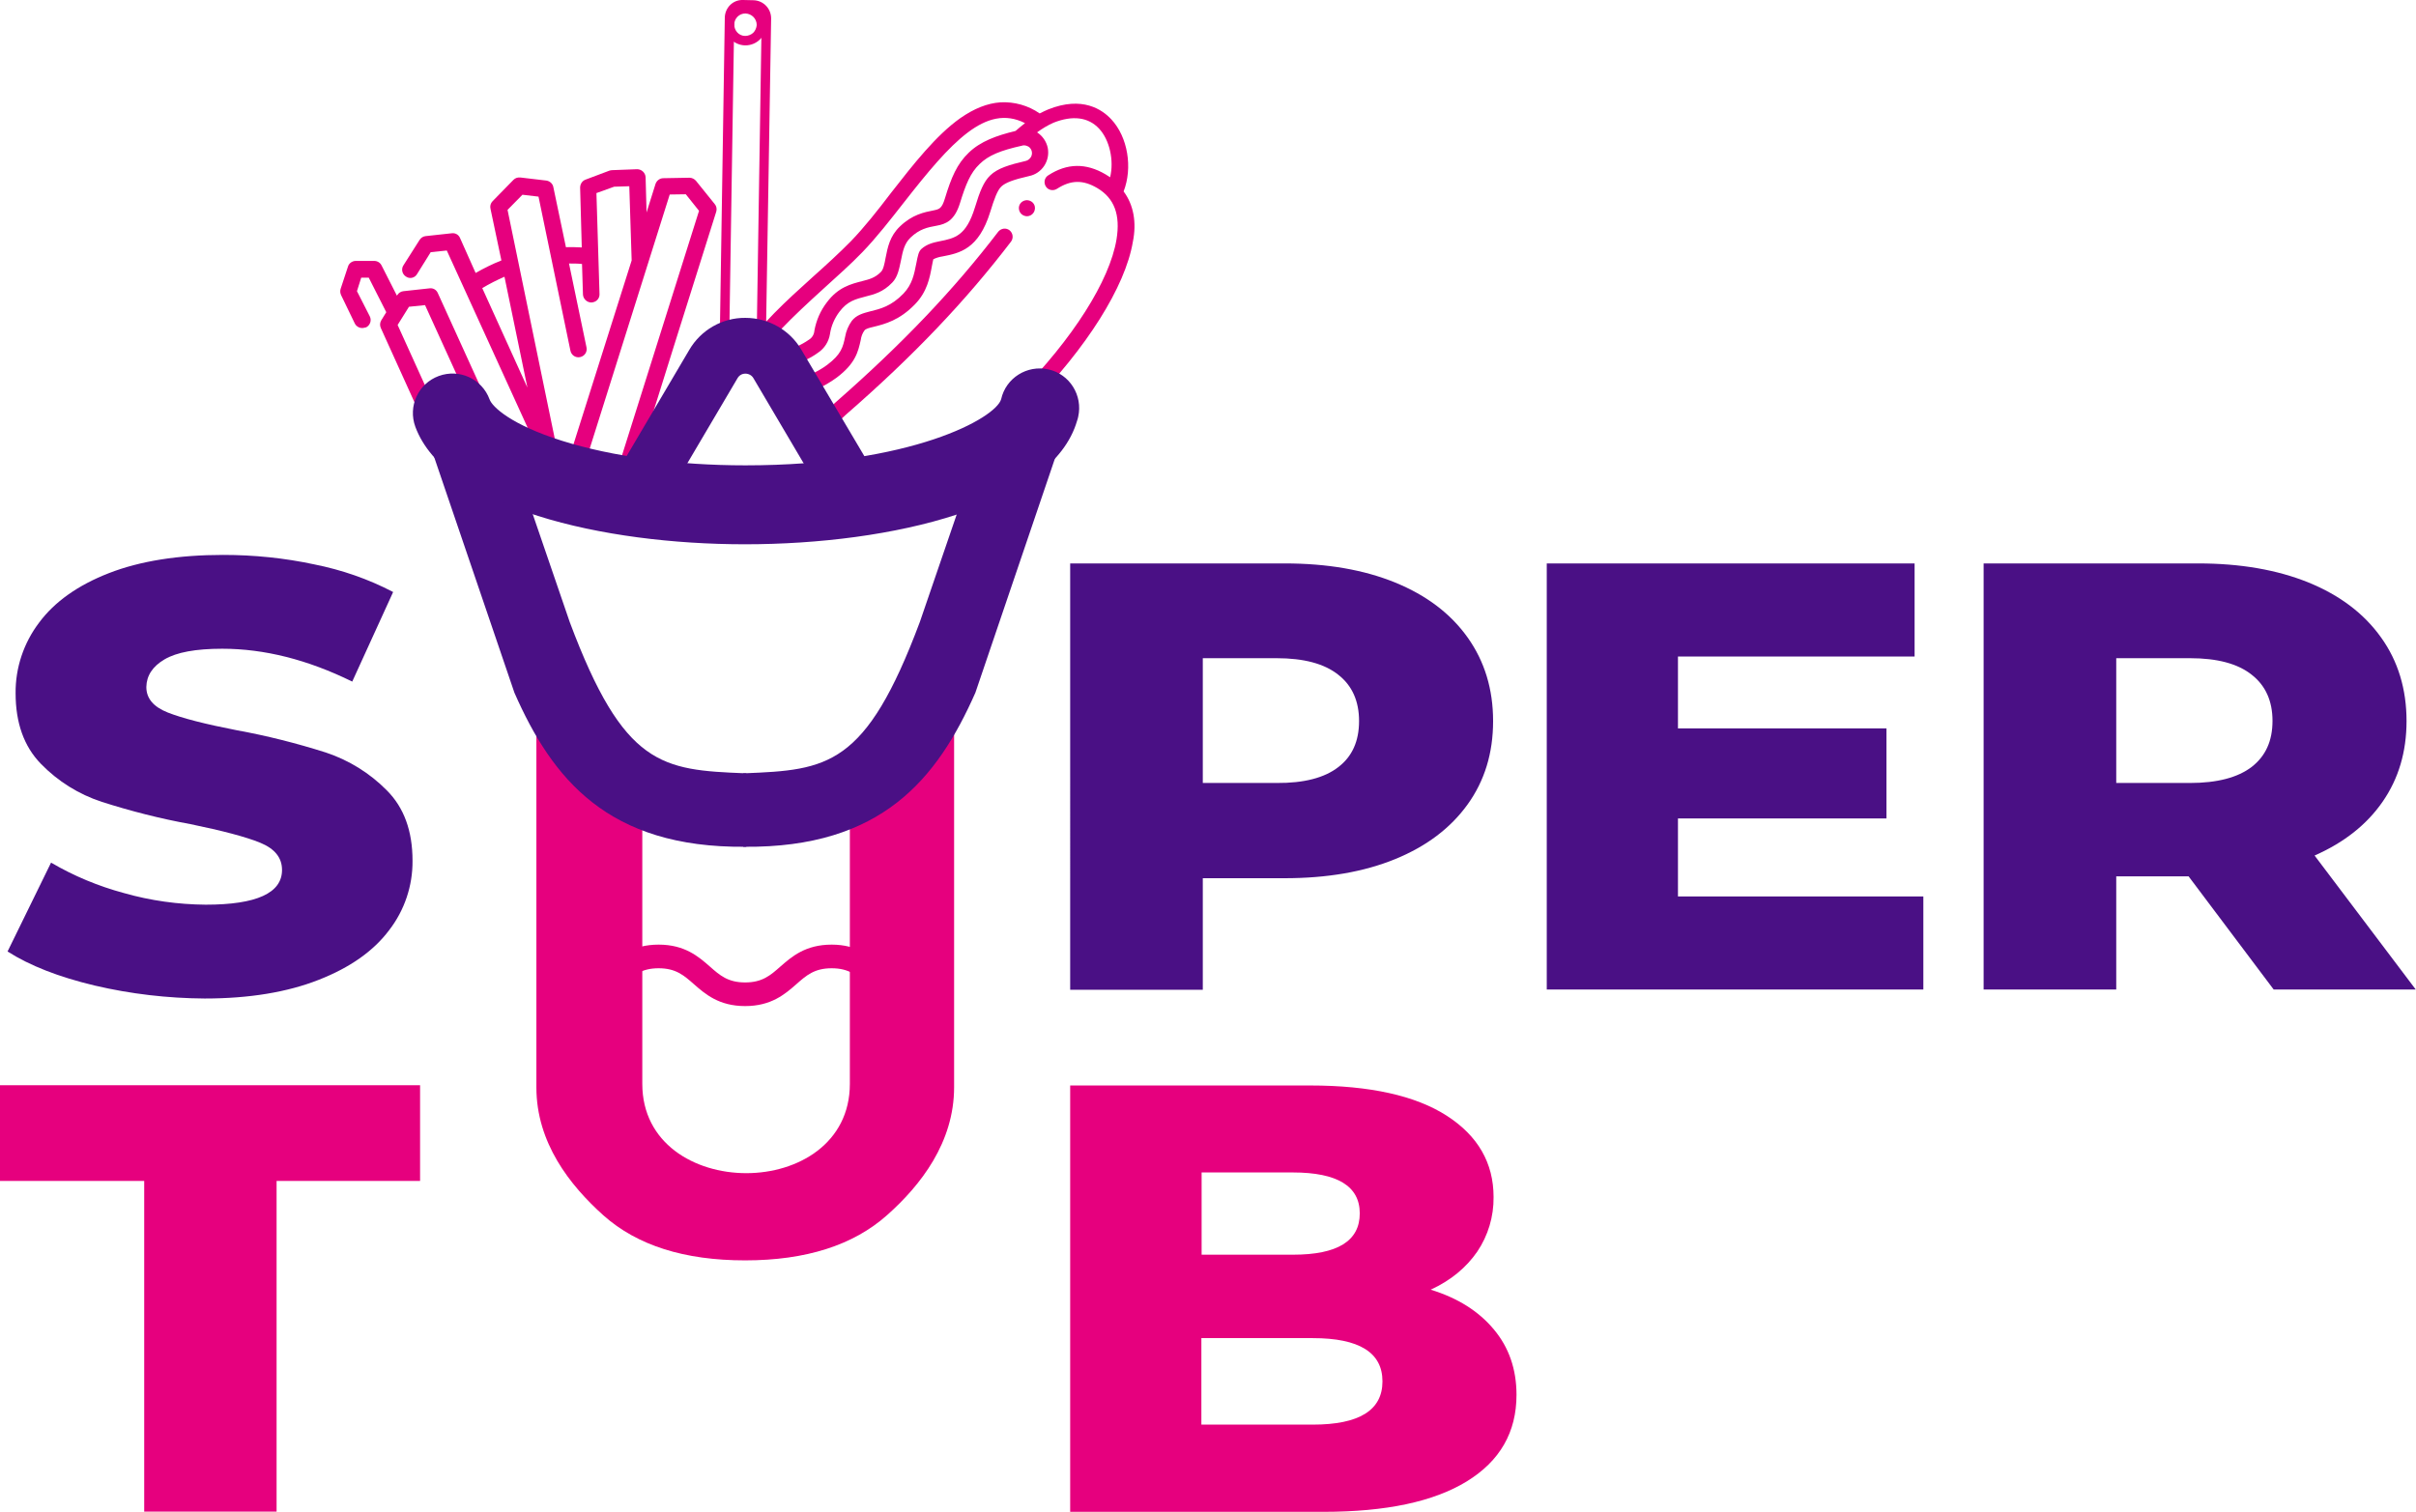
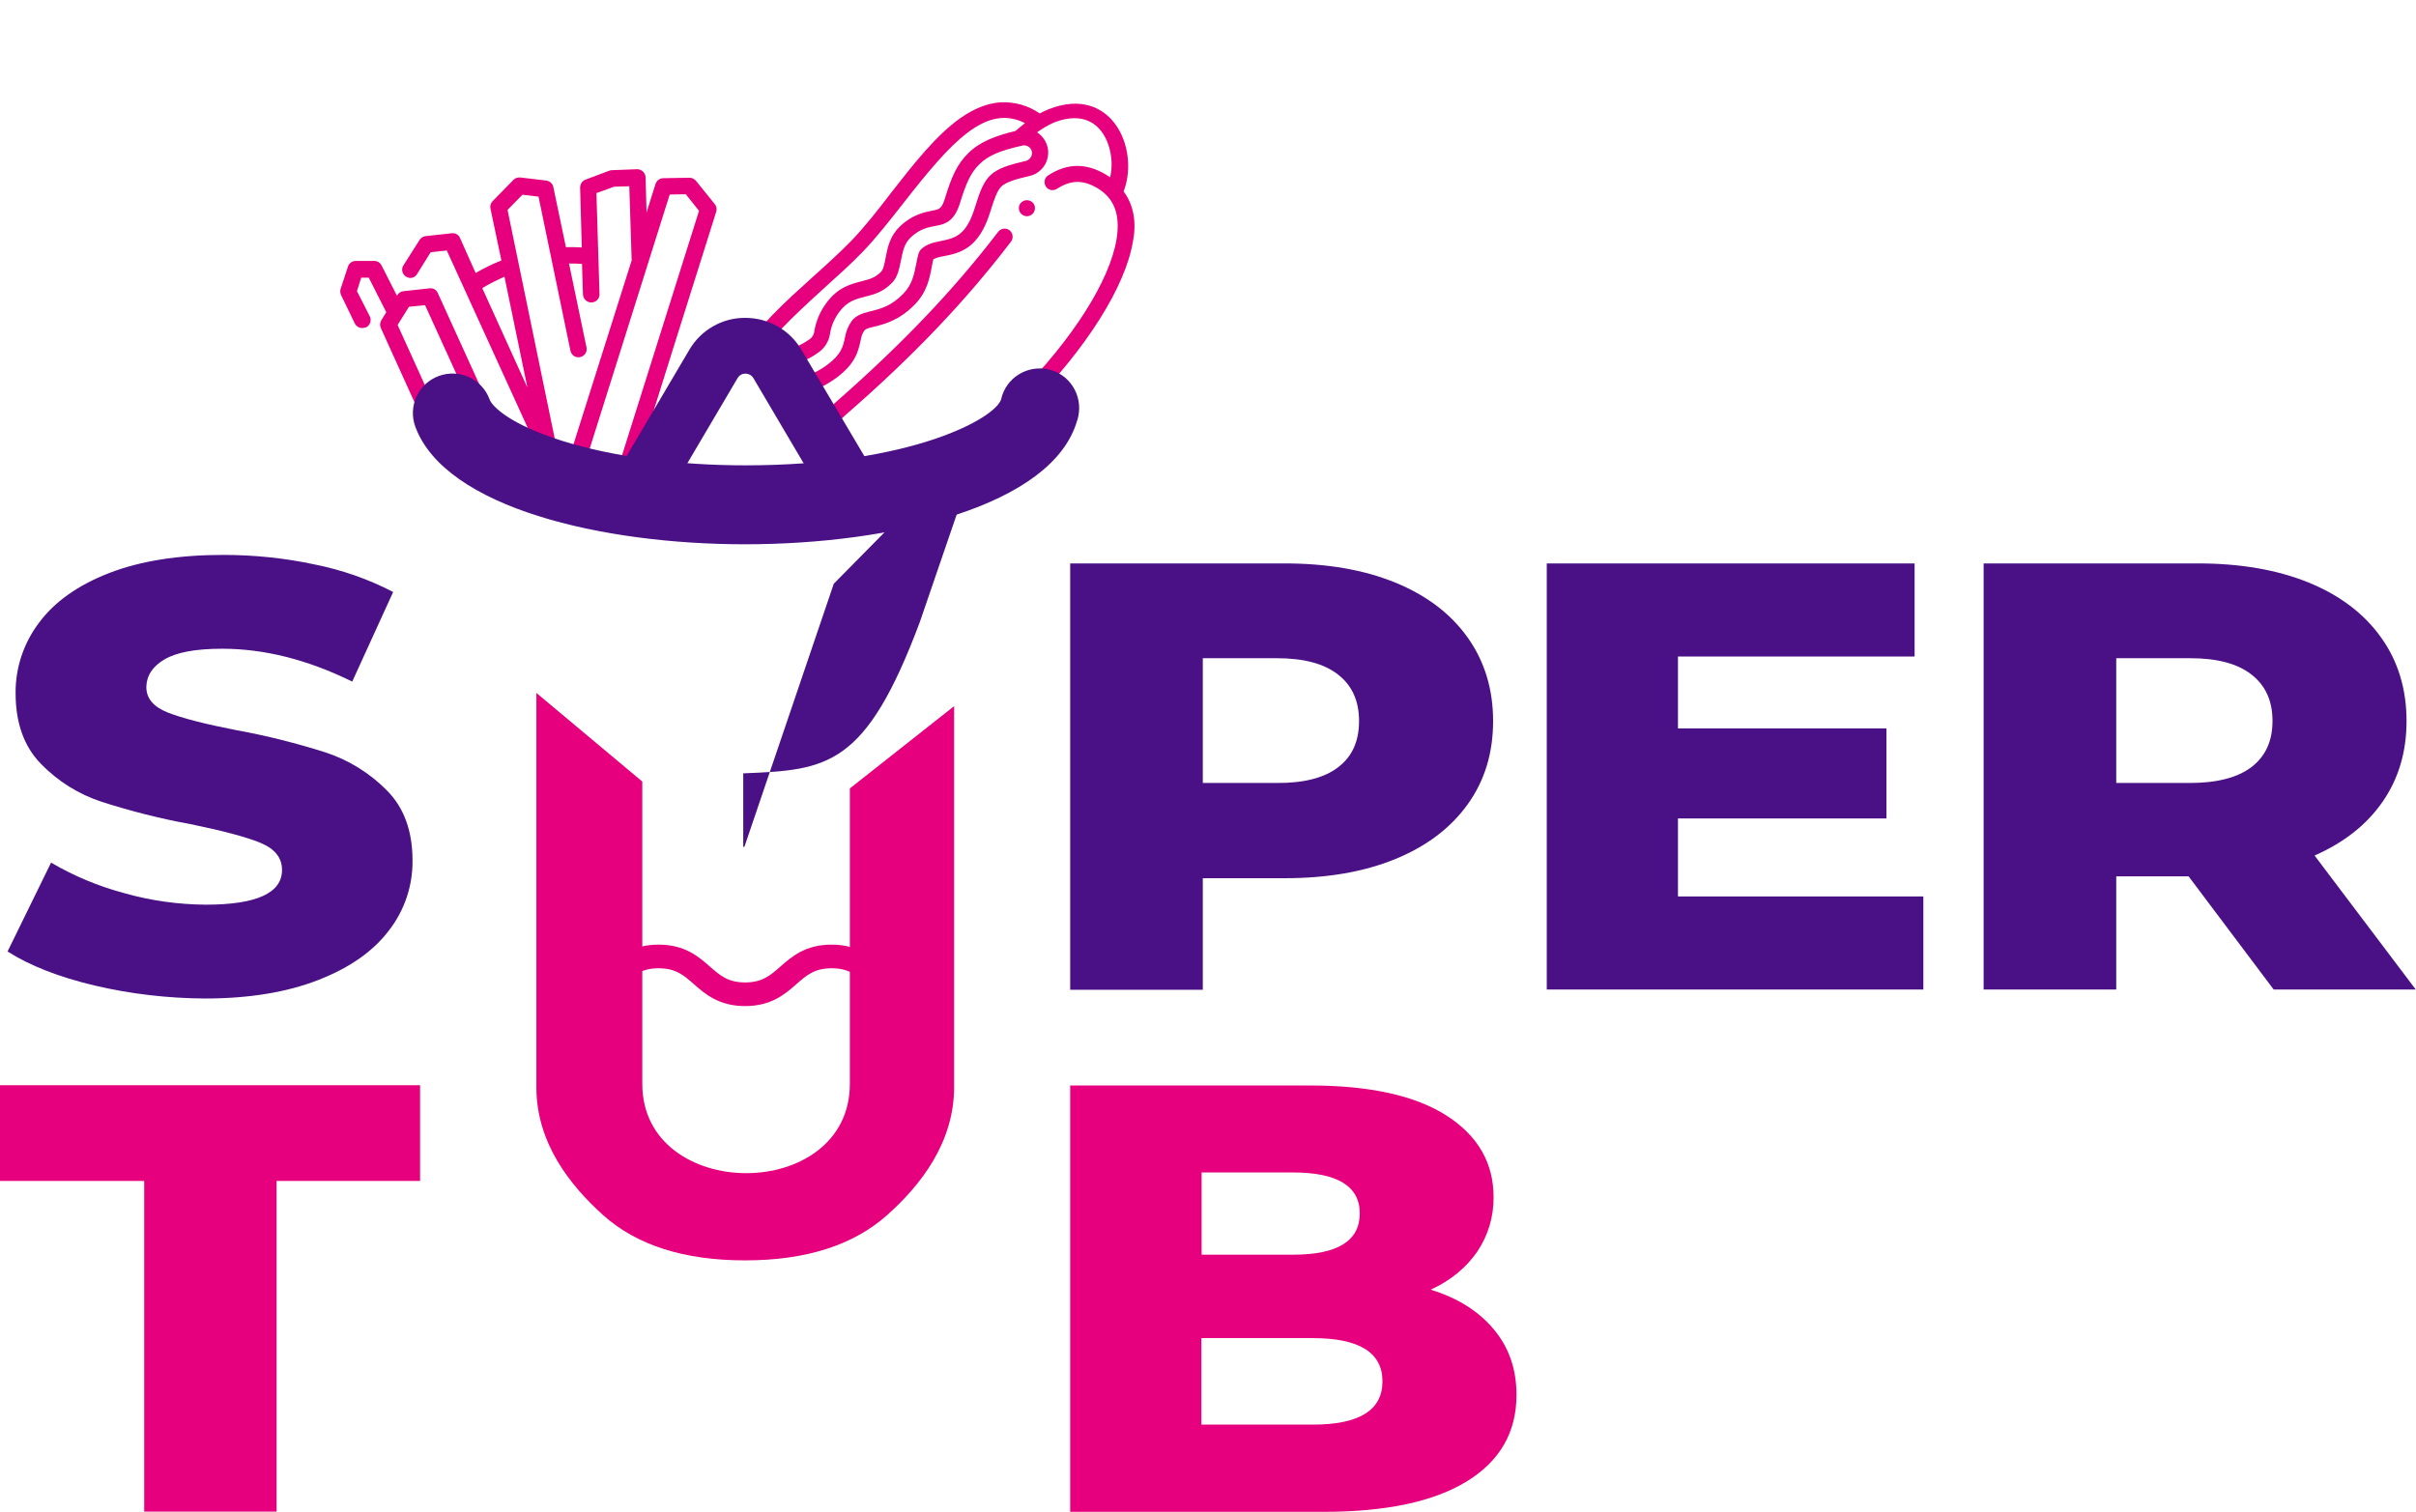
<svg xmlns="http://www.w3.org/2000/svg" id="Слой_1" x="0px" y="0px" viewBox="0 0 1022 639.7" style="enable-background:new 0 0 1022 639.7;" xml:space="preserve">
  <style type="text/css"> .st0{fill:#E6007E;} .st1{fill:#4A1085;} </style>
  <title>Ресурс 6</title>
  <g id="Слой_1-2">
-     <path class="st0" d="M316.5,149.3h-0.1l-4.4-0.1c-4.2-0.1-7.5-3.5-7.5-7.7l2.1-134.1c0.1-4.1,3.4-7.5,7.6-7.4h0.1l4.4,0.1 c4.2,0.1,7.5,3.5,7.5,7.7L324,141.9C323.9,146,320.6,149.3,316.5,149.3L316.5,149.3z M314.2,4c-1.9,0-3.5,1.6-3.6,3.5l-2.1,134.1 c0,2,1.5,3.6,3.5,3.6l4.4,0.1h0.1c1.9,0,3.5-1.6,3.6-3.5l2.1-134.1c0-2-1.5-3.6-3.5-3.6L314.2,4L314.2,4z" />
-     <path class="st0" d="M315.3,19.2h-0.1c-4.8-0.1-8.7-4.1-8.6-8.9c0-2.3,1-4.5,2.6-6.1c3.5-3.4,9-3.3,12.4,0.2c0,0,0,0,0,0 c1.6,1.7,2.5,3.9,2.5,6.2l0,0C324,15.4,320.1,19.2,315.3,19.2L315.3,19.2z M315.3,5.7c-2.6,0-4.7,2.1-4.7,4.7c0,2.6,2,4.8,4.6,4.8 c0,0,0,0,0,0c1.3,0,2.5-0.5,3.4-1.3c0.9-0.9,1.4-2.1,1.5-3.3l0,0C320.1,7.9,318,5.8,315.3,5.7L315.3,5.7z" />
    <path class="st0" d="M431,88.2c0.1,1.9,1.6,3.3,3.5,3.3c1.9-0.1,3.3-1.6,3.3-3.5s-1.6-3.3-3.5-3.3c0,0,0,0,0,0l0,0 C432.4,84.8,430.9,86.3,431,88.2C431,88.2,431,88.2,431,88.2z" />
    <path class="st0" d="M427.7,102.2c1.1-1.5,0.8-3.6-0.7-4.8c-1.5-1.1-3.5-0.8-4.7,0.6c-18.8,24.6-40.7,47.6-68.9,72.3 c-3.2,2.8-6.1,6-8.5,9.5l4.9,4.9c2.3-3.5,5-6.6,8.1-9.3C386.5,150.5,408.6,127.2,427.7,102.2z" />
    <path class="st0" d="M475.3,81c3.9-10,1.8-23-5.2-30.5c-3.8-4.1-12.2-10-26.7-4.2c-1.2,0.5-2.4,1.1-3.6,1.7 c-4.9-3.4-10.7-5-16.6-4.7c-5.6,0.4-11.1,2.6-17,6.7c-10.3,7.3-19.9,19.6-29.2,31.5C371.3,89,365.6,96.2,360,102 c-4.9,5-10.6,10.2-16.2,15.2c-11.1,10-22.5,20.4-29.2,31c-0.2,0.3-0.3,0.6-0.5,0.9l4.9,4.9c5.3-9.5,16-19.7,29.3-31.8 c5.6-5.1,11.5-10.3,16.5-15.5c5.9-6.1,11.9-13.8,17.7-21.2c19.8-25.3,34.5-41.8,51.1-33.4c-1.3,1-2.6,2.1-4,3.3 c-8.2,2-14.8,4.4-19.8,9.2s-7.4,10.5-10.1,19.4c-1.3,4.3-2.4,4.5-4.7,5c-4.1,0.8-9.1,1.8-14.3,6.8c-4.3,4.1-5.2,8.8-6.1,13.4 c-0.4,2.2-0.9,4.8-1.9,5.8c-2.5,2.6-5.1,3.2-7.8,3.9c-5,1.3-10.3,2.6-15.1,9c-2.7,3.5-4.5,7.6-5.3,12c-0.1,1.6-1,3.1-2.4,3.9 c-1.6,1.1-3.2,2-5,2.8c-5.3,2.5-10,4.7-13.6,11.9l5.1,5.1c2.6-6.8,6.2-8.5,11.3-10.9c2.2-0.9,4.3-2.1,6.2-3.5 c2.7-1.8,4.5-4.7,5-7.9c0.5-3.4,1.9-6.6,4-9.4c3.4-4.5,6.7-5.3,11.3-6.5c3.2-0.8,7.2-1.8,11-5.8c2.4-2.4,3-6.1,3.7-9.3 c0.8-4,1.4-7.2,4.1-9.8c3.8-3.6,7.1-4.3,11-5s7.6-2.1,9.9-9.6c2.4-7.8,4.4-12.8,8.3-16.5c3.7-3.6,8.6-5.7,18.1-7.8 c0.2-0.1,0.4-0.1,0.6-0.1c0.7,0,1.3,0.2,1.9,0.5c1.6,1,2,3.1,1,4.6c-0.5,0.7-1.2,1.3-2.1,1.5l0,0c-6.9,1.6-11.9,3.1-15,6.1 c-2.8,2.7-4.4,6.7-6.5,13.6c-3.7,12-8.4,13-15,14.3c-2.4,0.5-5.3,1.1-7.7,3.3c-1.1,1.1-1.4,2.5-2.1,6.1c-0.9,4.6-1.7,8.8-5.4,12.7 c-5.2,5.4-9.8,6.5-14.3,7.6c-2.6,0.7-5.6,1.4-7.6,4c-1.4,2-2.4,4.3-2.8,6.7c-0.9,4.3-1.6,7.4-7.6,11.9c-2.3,1.7-4.8,3.1-7.4,4.2 c-3.8,1.8-6.8,3.7-8.7,10.2l5.6,5.6c0.1-0.3,0.1-0.5,0.2-0.8c1.4-6.8,2.9-7.5,5.8-8.9c3-1.3,5.9-3,8.5-4.9c8-6,9.1-11,10.2-15.9 c0.2-1.5,0.7-2.9,1.6-4.1c0.5-0.7,2.1-1.1,3.8-1.5c4.9-1.2,11-2.8,17.5-9.5c5.2-5.3,6.3-11.3,7.2-16.2c0.2-0.9,0.4-2.2,0.6-2.9 c1.2-0.6,2.5-1,3.9-1.2c7.2-1.4,15.3-3,20.2-18.9c1.7-5.5,3-9.1,4.7-10.7s5.1-2.9,11.7-4.4c5.5-1.1,9-6.5,7.9-12 c-0.6-2.7-2.2-5-4.5-6.5c2.2-1.6,4.5-3,7-4.1c8.1-3.2,14.7-2.3,19.2,2.5s6.4,13.5,4.7,20.6c-0.6-0.4-1.2-0.8-1.9-1.2 c-8.3-4.9-16.3-4.8-24.3,0.4c-1.6,1-2,3.1-1,4.7s3.1,2,4.7,1c5.9-3.8,11-3.9,17.1-0.3c7.2,4.3,9.8,11.3,8.1,21.7 c-2.9,17.5-18.5,42.1-41.7,65.6c-22.6,22.9-47.1,39.4-63.9,42.9c-1.4,0.3-2.7,0.5-4.1,0.6l-6.6,6.6c1.8,0.2,3.5,0.3,5.3,0.3 c2.3-0.1,4.6-0.4,6.9-0.9c9.3-1.9,20.7-7.3,32.9-15.6c12.4-8.6,23.9-18.3,34.5-29.1c24.1-24.5,40.4-50.4,43.6-69.3 C480.9,94.1,479.5,86.6,475.3,81z" />
    <path class="st0" d="M61,499.7H0v-40.5h177.7v40.5h-60.7v139.9H61V499.7z" />
    <path class="st0" d="M255.3,514.3c-14.3-12.8-28.4-30.8-28.4-54.2V293.2l44.8,37.5v127.9c0,25.2,22.1,37.8,44,37.8 c21.8,0,43.8-12.6,43.8-37.8V333.6l44.1-34.8V460c0,23.4-14.1,41.5-28.4,54.2c-14.3,12.7-34.3,19.1-60,19.1S269.6,527,255.3,514.3z " />
    <path class="st0" d="M631.9,562.5c6.4,7.6,9.6,16.9,9.6,27.7c0,15.8-7,28-21,36.6s-34.2,12.9-60.6,12.9H452.7V459.3h101.5 c25.3,0,44.6,4.3,57.8,12.8c13.2,8.5,19.8,20,19.8,34.4c0.1,8.2-2.3,16.3-6.9,23.1c-4.7,6.8-11.2,12.2-19.7,16.1 C616.6,549.2,625.5,554.8,631.9,562.5z M508.3,496.1v34.8h38.6c18.9,0,28.3-5.8,28.3-17.5c0-11.5-9.5-17.3-28.3-17.3L508.3,496.1z M584.8,584.5c0-12.2-9.8-18.3-29.5-18.3h-47.1v36.6h47.1C575,602.8,584.8,596.7,584.8,584.5L584.8,584.5z" />
    <polygon class="st0" points="282.7,166.8 282.7,166.8 282.7,166.8 " />
    <path class="st0" d="M252.6,206.9L252.6,206.9L252.6,206.9z" />
    <path class="st0" d="M176.4,116L176.4,116l5.8-9.3l6.8-0.7l40.6,89l2.3,10.9l12.3,0.6l39.1-124.2l6.8-0.1l5.6,7L261,199.4l10.4-9.3 l13.4-42.8L303,89.5c0.3-1.1,0.1-2.3-0.7-3.2l-7.9-9.8c-0.7-0.8-1.7-1.3-2.8-1.3l-11,0.2c-1.5,0-2.8,1-3.3,2.4l-3.8,12.1L273.1,75 c-0.1-1.9-1.7-3.4-3.6-3.4l0,0L258.9,72c-0.4,0-0.7,0.1-1.1,0.2l-10.1,3.8c-1.4,0.5-2.3,1.9-2.3,3.4l0.7,25.3 c-2.2-0.1-4.5-0.2-6.7-0.1l-5.3-25.3c-0.2-1.5-1.5-2.7-3-2.9l-11-1.3c-1.1-0.1-2.1,0.2-2.9,1l-8.8,9c-0.9,0.9-1.2,2.1-0.9,3.3 l4.6,21.8c-3.8,1.5-7.4,3.3-10.9,5.3l-6.6-14.8c-0.6-1.4-2-2.2-3.5-2l-11,1.2c-1.1,0.1-2,0.7-2.6,1.6l-6.8,10.7 c-1.1,1.6-0.6,3.8,1,4.8C173.2,118.1,175.4,117.7,176.4,116L176.4,116z M214.7,88.8l6.3-6.4l6.8,0.8l13.5,65.2 c0.4,1.9,2.2,3.1,4.1,2.7c1.9-0.4,3.1-2.2,2.7-4.1l-7.4-35.5c1.9,0,3.7,0,5.5,0.2l0.4,12.9c0.1,1.9,1.7,3.4,3.6,3.4c0,0,0,0,0,0 l0,0l0.6-0.1c1.7-0.3,2.9-1.8,2.8-3.5l-1.3-42.7l7.5-2.7l6.4-0.2l1,31.4l-29.1,92L214.7,88.8z M213.4,117.1l9.7,46.9L204,121.9 C207,120.1,210.2,118.5,213.4,117.1L213.4,117.1z" />
    <path class="st0" d="M150.1,136.9c0.7,1.4,2.4,2.2,3.9,1.8l0.9-0.2c1.7-0.9,2.4-3,1.5-4.7l0,0l-5.4-10.6l1.8-5.7h3.2l7.4,14.6 l-2.1,3.4c-0.6,1-0.7,2.2-0.2,3.3l15,33.1l7.2-1.1l-15.1-33.3l4.8-7.7l6.8-0.7l33,72.5c5.5,4.8,11.3,9.8,12.8,11.3 c1.8,1.8,1.8-2,1.5-4.8c-1.4-0.4-2.8-0.8-4.2-1.2l-37.7-82.9c-0.6-1.4-2-2.2-3.5-2l-11,1.2c-1.1,0.1-2,0.7-2.6,1.6l-0.2,0.3 l-6.5-12.8c-0.6-1.2-1.8-1.9-3.1-1.9h-7.8c-1.5,0-2.9,1-3.3,2.4l-3.1,9.4c-0.3,0.9-0.2,1.8,0.2,2.7L150.1,136.9z" />
    <path class="st1" d="M40,417c-15.1-3.6-27.4-8.4-36.8-14.4l18.4-37.6c9.7,5.7,20.1,10,30.9,12.9c11.2,3.2,22.9,4.8,34.5,4.9 c21.5,0,32.3-4.9,32.3-14.7c0-5.2-3.1-9-9.2-11.5s-16-5.1-29.6-7.9c-12.7-2.3-25.2-5.5-37.4-9.4c-9.8-3.2-18.6-8.7-25.8-16.1 c-7.2-7.4-10.7-17.4-10.7-29.9c-0.1-10.7,3.4-21.2,9.9-29.8c6.6-8.9,16.5-15.9,29.6-21s29.3-7.7,48.3-7.7c13,0,25.9,1.3,38.5,4 c11.6,2.3,22.9,6.2,33.4,11.7l-17.3,37.9c-18.9-9.3-37.2-13.9-55-13.9c-11.2,0-19.3,1.5-24.4,4.5c-5.1,3-7.6,6.9-7.7,11.7 c0,4.8,3,8.4,9.1,10.8s15.8,4.9,29.2,7.5c12.7,2.3,25.3,5.5,37.6,9.4c9.7,3.2,18.6,8.7,25.8,16c7.3,7.3,10.9,17.2,10.9,29.8 c0.1,10.6-3.4,21-9.9,29.4c-6.6,8.8-16.5,15.8-29.8,21c-13.2,5.2-29.3,7.9-48.2,7.9C71,422.4,55.3,420.6,40,417z" />
    <path class="st1" d="M590.2,246.5c13.2,5.4,23.4,13.1,30.6,23.2s10.8,21.9,10.8,35.4c0,13.6-3.6,25.3-10.8,35.3 c-7.2,10-17.4,17.7-30.6,23.1s-28.8,8.1-46.8,8.1h-34.6v47.2h-56.1V238.4h90.7C561.4,238.4,577,241.1,590.2,246.5z M566.1,324.6 c5.9-4.5,8.8-11,8.8-19.5c0-8.4-2.9-15-8.8-19.6c-5.9-4.7-14.6-7-26.1-7h-31.2v52.8H540C551.6,331.4,560.3,329.1,566.1,324.6z" />
    <path class="st1" d="M813.6,379.3v39.4H654.3V238.4h155.6v39.4H709.8v30.4H798v38.1h-88.2v33L813.6,379.3z" />
    <path class="st1" d="M925.8,370.8h-30.6v47.9h-56.1V238.4h90.7c17.9,0,33.5,2.7,46.8,8.1c13.2,5.4,23.4,13.1,30.6,23.2 c7.2,10,10.8,21.9,10.8,35.4c0,13.1-3.4,24.4-10.1,34.1s-16.3,17.3-28.8,22.8l42.8,56.7h-60.1L925.8,370.8z M952.5,285.5 c-5.9-4.7-14.6-7-26.1-7h-31.2v52.8h31.2c11.5,0,20.2-2.3,26.1-6.8c5.9-4.6,8.8-11,8.8-19.5C961.3,296.7,958.4,290.1,952.5,285.5z" />
    <path class="st1" d="M347.6,209l-28.9-49c-0.7-1.2-2-1.9-3.4-1.9l0,0c-1.4,0-2.6,0.7-3.3,1.9l-28.9,49l-20.4-12l28.9-49 c4.9-8.4,14-13.6,23.7-13.5l0,0c9.7,0,18.8,5.1,23.7,13.5l29,49L347.6,209z" />
-     <path class="st1" d="M417,181.8l-27.9,81.4c-22.9,61.2-39,62.6-74.2,64h-0.5v31.1h0.5c58.1,0.5,81.6-28.8,97.7-65.2l37.8-111.3 L417,181.8z" />
-     <path class="st1" d="M213.1,181.8l27.9,81.4c22.9,61.2,39,62.6,74.2,64h0.5v31.1h-0.5c-58.1,0.5-81.6-28.8-97.6-65.2l-37.9-111.3 H213.1z" />
+     <path class="st1" d="M417,181.8l-27.9,81.4c-22.9,61.2-39,62.6-74.2,64h-0.5v31.1h0.5l37.8-111.3 L417,181.8z" />
    <path class="st1" d="M315.1,230.3c-60.2,0-126.7-15.4-139.4-49.7c-3.2-8.7,1.2-18.3,9.9-21.5s18.3,1.2,21.5,9.9 c1.1,3.1,9,10.7,30.6,17.5c21.2,6.7,48.8,10.4,77.6,10.4c70.4,0,105.9-20,108.2-28c2-9,11-14.6,20-12.6c9,2,14.6,11,12.6,20 c-0.1,0.6-0.3,1.2-0.5,1.8C445.1,214.1,377.5,230.3,315.1,230.3z" />
    <path class="st0" d="M388.4,425.7c-11,0-16.9-5.1-21.6-9.2c-4.3-3.8-7.7-6.8-15-6.8s-10.7,3-15,6.8c-4.7,4.1-10.5,9.2-21.6,9.2 s-16.9-5.1-21.6-9.2c-4.3-3.8-7.7-6.8-15-6.8s-10.7,3-15,6.8c-4.7,4.1-10.6,9.2-21.6,9.2v-10c7.3,0,10.7-3,15-6.8 c4.7-4.1,10.5-9.2,21.6-9.2s16.9,5.1,21.6,9.2c4.3,3.8,7.7,6.8,15,6.8s10.7-3,15-6.8c4.7-4.1,10.5-9.2,21.6-9.2l0,0 c11,0,16.9,5.1,21.6,9.2c4.3,3.8,7.7,6.8,15,6.8L388.4,425.7z" />
  </g>
</svg>